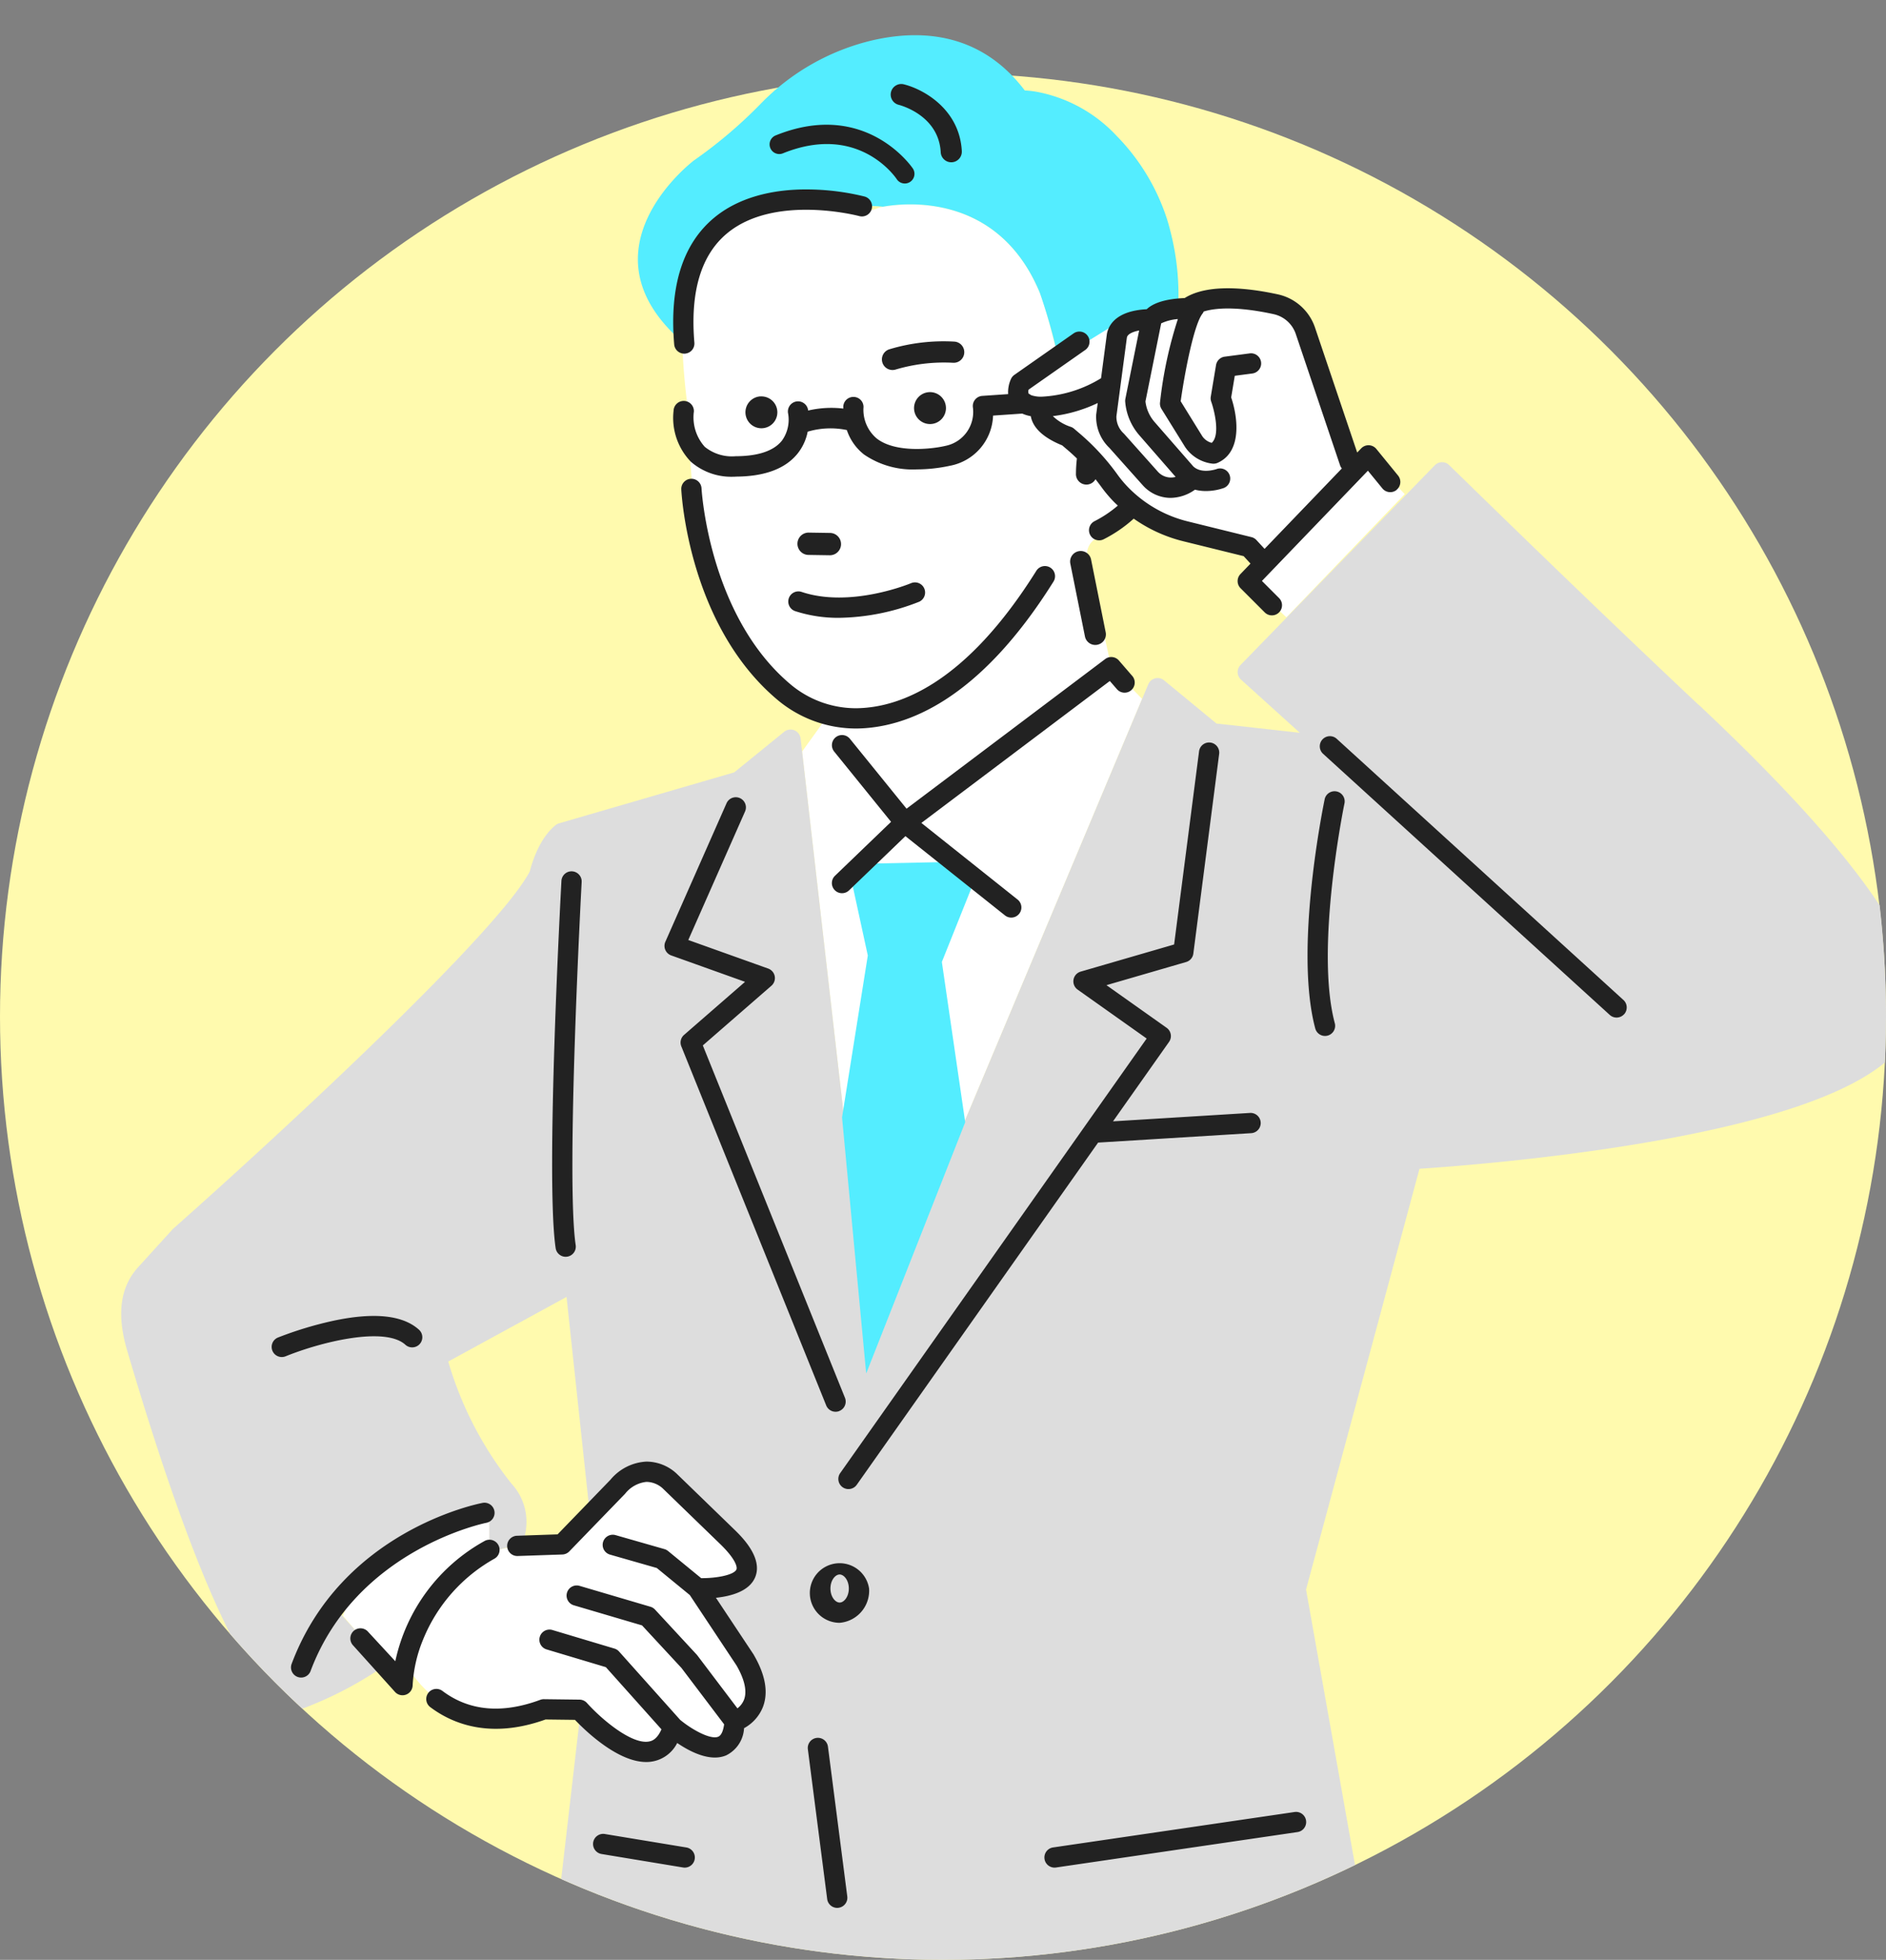
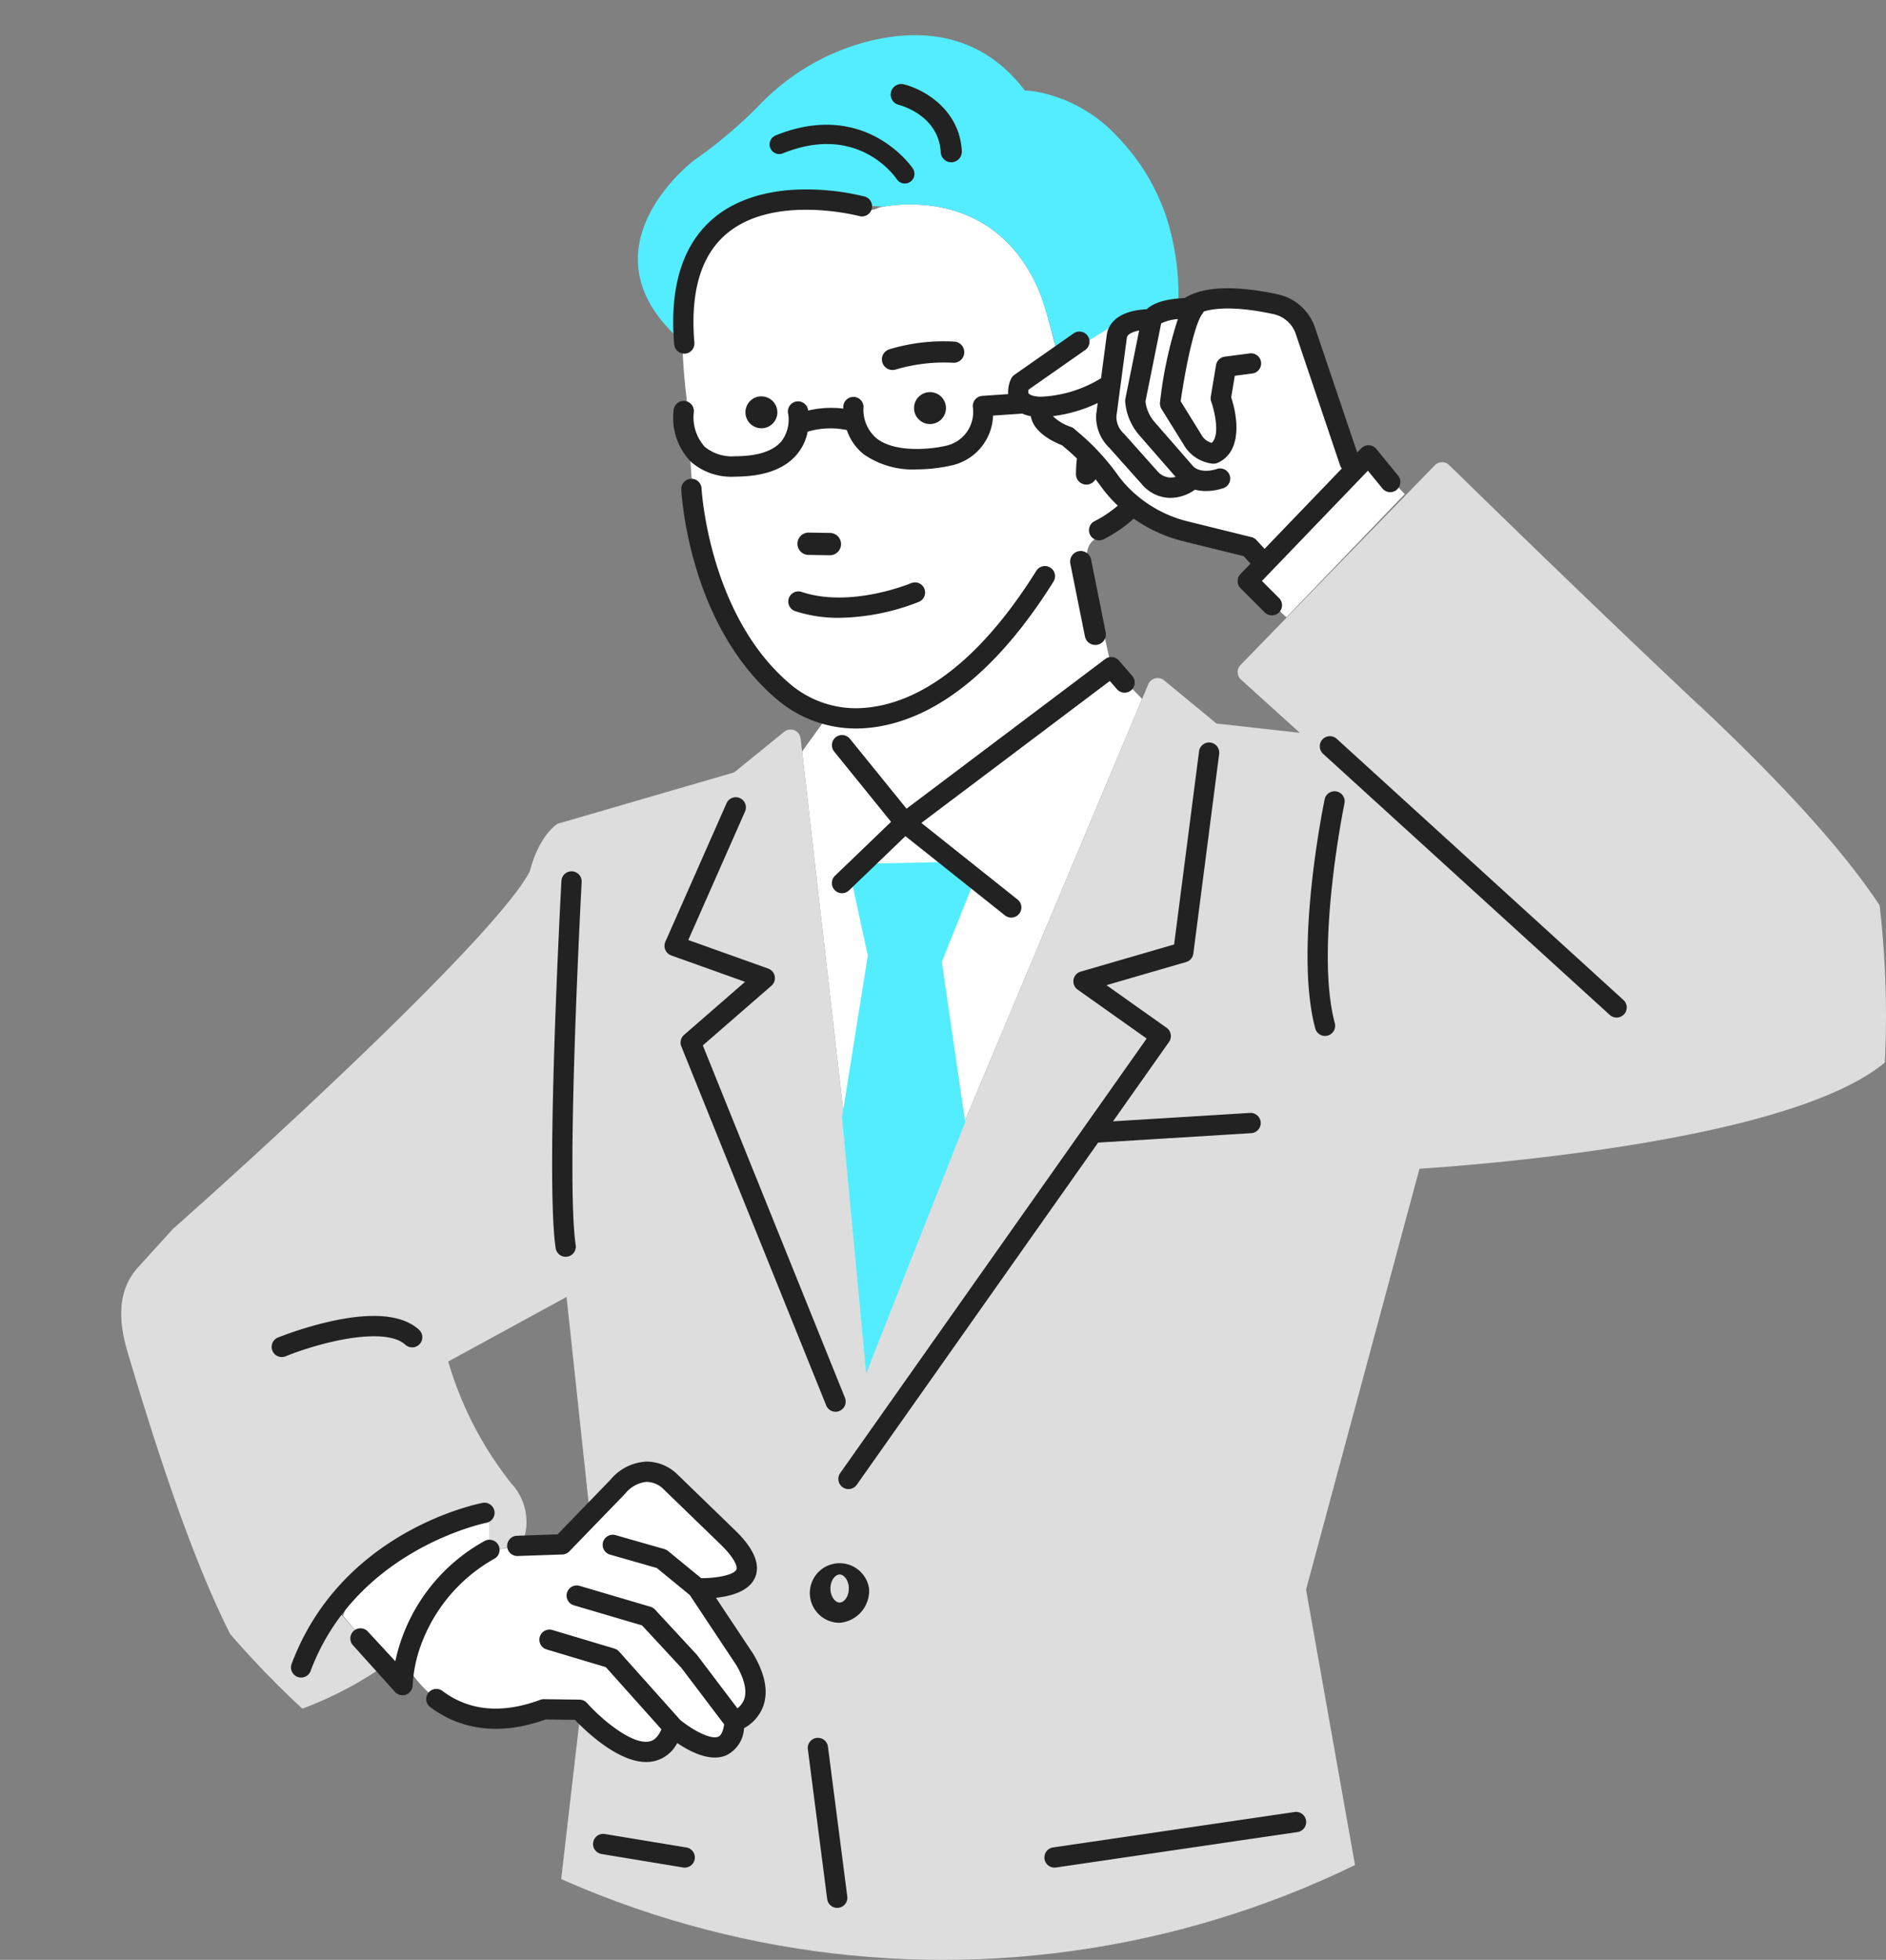
<svg xmlns="http://www.w3.org/2000/svg" width="200" height="207.746" viewBox="0 0 200 207.746">
  <rect x="0" y="0" width="200" height="207.746" fill="#808080" stroke="none" />
  <defs>
    <clipPath id="clip-path">
      <path id="パス_4208" data-name="パス 4208" d="M100-11.619c55.228,0,100,52.517,100,107.746a100,100,0,1,1-200,0C0,40.9,44.772-11.619,100-11.619Z" transform="translate(-14.27 9.021)" fill="#fffaae" />
    </clipPath>
  </defs>
  <g id="グループ_751" data-name="グループ 751" transform="translate(-760 -227.254)">
-     <circle id="楕円形_5" data-name="楕円形 5" cx="100" cy="100" r="100" transform="translate(760 235)" fill="#fffaae" />
    <g id="マスクグループ_10" data-name="マスクグループ 10" transform="translate(774.27 229.852)" clip-path="url(#clip-path)">
      <path id="パス_4204" data-name="パス 4204" d="M186.719,84.95,174.171,98.01l-4.1-3.841,1.774-1.845-1.635-1.766L163.508,88.9a14.537,14.537,0,0,1-5.026-2.323c-.048.067-.1.13-.144.195-.027.036-.054.074-.081.109q-.145.189-.293.36c-.025.029-.05.055-.075.083-.076.086-.153.17-.23.25l-.106.107q-.107.107-.214.206l-.1.089c-.1.09-.2.176-.3.256l-.042.031q-.134.105-.268.2l-.1.071q-.107.073-.213.139l-.1.063q-.128.077-.255.145l-.047.026c-.1.053-.2.1-.3.147l-.088.039q-.106.048-.21.09l-.095.037c-.074.028-.146.054-.218.079l-.065.023c-.092.03-.182.058-.271.083l-.066.017-.137.036a1.9,1.9,0,0,0-1.391,2.251L155.6,103.3l3.27,3.36-28.832,68.6-7.225-63.021,2.129-2.954a1.029,1.029,0,0,0-.742-.877,7.03,7.03,0,0,1-3.326-2.508c-7.57-8.129-4.579-4.561-8.42-14.036-1.164-2.872-1.537-11.524-1.537-11.524v-2.3c.472,1.2-2.2-11.044.239-17.118,0,0,2.9-9.988,15.159-7.261,0,0,2.711,1.917,4.66.916,0,0,12.062-3.009,17.049,9.042.038.093.077.192.117.3.014.036.028.076.041.113.026.07.052.14.078.215.016.046.033.1.049.144.024.071.049.142.073.216l.052.163c.023.073.047.145.07.221.018.059.037.12.055.181.023.076.047.152.07.23l.056.189c.023.08.047.16.07.242.019.065.037.131.056.2.023.083.047.167.071.252l.058.209.069.252.059.217.07.266.056.212.073.279.055.21.071.277.057.225.072.283.052.206.081.322.044.176.089.355.035.138.1.413.018.074,2.275-1.592,3.93-2.457a18.9,18.9,0,0,1,3.742.085c.419-1.116,3.836-1.186,3.836-1.186,2.162-1.61,6.57-1.005,9.32-.407a4.258,4.258,0,0,1,3.134,2.8l4.7,13.931.72.617,1.274-1.325ZM116.769,208.53l-5.054-7.613s9.261.458,3.156-5.453l-6.105-5.91s-2.546-2.561-5.5.619l-5.91,6.1-4.741.161s-3.518.749-2.952.419v-3.841s-11.78.939-15.536,10.841l6.317,7.341a12.56,12.56,0,0,1,.3-2.318c1.11,1.988,5.474,8.3,14.682,4.878l3.775.047s7.787,8.677,9.931,1.839c0,0,6.114,5.224,6.529-.606,0,0,4.135-1.322,1.11-6.508" transform="translate(-52.026 -35.172)" fill="#fff" />
      <path id="パス_4205" data-name="パス 4205" d="M167.3,168.358c-13.451-12.644-26.422-25.407-26.568-25.519a1.076,1.076,0,0,0-1.426.107L118.7,164.12a1.075,1.075,0,0,0,.053,1.543l6.242,5.64-8.841-.983-5.557-4.577a1.075,1.075,0,0,0-1.673.413L79.435,236.31l-7.382-64.4a1.074,1.074,0,0,0-1.745-.712l-5.294,4.3-18.571,5.4a1.067,1.067,0,0,0-.371.193c-1.787,1.43-2.56,4.19-2.735,4.9-3.361,6.447-26.156,27.549-37.8,37.862-.03.027-.062.058-.092.09h0l-3.637,4c-1.921,2.115-2.3,5.01-1.168,8.853,7.194,24.36,11.72,32.475,15.54,37.615.656.883,2,.626,3.236.26a39.764,39.764,0,0,0,8.674-4.592l-5.313-5.924c.19-3.145,12.773-9.452,16.267-10.484v4.466l3.479-.893a5.963,5.963,0,0,0-1.126-6.346,37.773,37.773,0,0,1-6.711-12.952l12.547-6.844,2.446,22.8L55.9,249.2l10.72,10.085c-.253,2.176-2.244,2.945-5.5,2.688l5.906,9.478c1.017,2.27-.017,3.653-1.962,4.643-.382,3.033-2.451,3.442-6.179,1.272l-3.263,2.371-6.982-4.012-5.619,48.623a1.074,1.074,0,0,0,.834,1.172l15.44,3.431c4.045,1.135,7.565.878,9.913-.724a5.641,5.641,0,0,0,2.511-4.1l4.977-16.9,4.155,13.451a10.048,10.048,0,0,0,3.458,6.79,9.744,9.744,0,0,0,6.4,2.725c.172,0,.343-.006.512-.018a.949.949,0,0,0,.1-.011l44.046-7.17a1.074,1.074,0,0,0,.885-1.248l-10.6-59.625,12.029-44.606c2.82-.184,12.881-.92,23.294-2.657,16.627-2.772,26.257-6.709,28.626-11.7,3.643-5.9-3.645-17.282-22.274-34.793" transform="translate(-1.423 -96.224)" fill="#ddd" />
-       <path id="パス_4206" data-name="パス 4206" d="M177.394,32.507c-11.291-9.785,1.218-19.231,1.218-19.231a49.239,49.239,0,0,0,7.182-6.109A24.281,24.281,0,0,1,197.45.565C202.638-.653,209-.325,213.7,5.857a9.724,9.724,0,0,1,1.307.15,15.478,15.478,0,0,1,8.424,4.655,22.438,22.438,0,0,1,5.359,8.855q.194.62.347,1.241a27.043,27.043,0,0,1,.824,8.249c-.009.139.13-.73-3.405,1.124,0,0-3.114.45-3.139.477-.267.024-6.033,3.857-6.2,3.474a62.033,62.033,0,0,0-1.919-6.775c-4.445-10.741-14.51-9.518-16.646-9.126a12.328,12.328,0,0,0-2.222-.046,2.6,2.6,0,0,1-.658.239,8.02,8.02,0,0,1-2.184-1.025c-12.263-2.726-15.159,7.261-15.159,7.261a11.493,11.493,0,0,0-.507,1.634,6.905,6.905,0,0,0-.6,3.187l.091,1.076c-.023.664-.026,1.334-.014,2M195.347,89.7l1.707,7.853-2.732,17.157,2.561,27.145,10.5-26.632-2.476-16.987,3.244-8.109-3.244-2.475-8.28.17Z" transform="translate(-119.298 1.134)" fill="#54edff" />
+       <path id="パス_4206" data-name="パス 4206" d="M177.394,32.507c-11.291-9.785,1.218-19.231,1.218-19.231a49.239,49.239,0,0,0,7.182-6.109A24.281,24.281,0,0,1,197.45.565C202.638-.653,209-.325,213.7,5.857a9.724,9.724,0,0,1,1.307.15,15.478,15.478,0,0,1,8.424,4.655,22.438,22.438,0,0,1,5.359,8.855q.194.62.347,1.241a27.043,27.043,0,0,1,.824,8.249c-.009.139.13-.73-3.405,1.124,0,0-3.114.45-3.139.477-.267.024-6.033,3.857-6.2,3.474a62.033,62.033,0,0,0-1.919-6.775c-4.445-10.741-14.51-9.518-16.646-9.126a12.328,12.328,0,0,0-2.222-.046,2.6,2.6,0,0,1-.658.239,8.02,8.02,0,0,1-2.184-1.025c-12.263-2.726-15.159,7.261-15.159,7.261a11.493,11.493,0,0,0-.507,1.634,6.905,6.905,0,0,0-.6,3.187c-.023.664-.026,1.334-.014,2M195.347,89.7l1.707,7.853-2.732,17.157,2.561,27.145,10.5-26.632-2.476-16.987,3.244-8.109-3.244-2.475-8.28.17Z" transform="translate(-119.298 1.134)" fill="#54edff" />
      <path id="パス_4207" data-name="パス 4207" d="M109.476,66.242l-2.255-.035a1.183,1.183,0,1,1,.036-2.366l2.256.035a1.183,1.183,0,1,1-.036,2.366M102.138,49.4A1.692,1.692,0,1,0,103.923,51a1.692,1.692,0,0,0-1.784-1.594m17.879-.453a1.692,1.692,0,1,0,1.784,1.594,1.692,1.692,0,0,0-1.784-1.594m17.847,26.773a1.12,1.12,0,0,0,.878-1.319l-1.549-7.713a1.12,1.12,0,1,0-2.2.441l1.549,7.713a1.121,1.121,0,0,0,1.16.9,1.2,1.2,0,0,0,.159-.02M118,26.67a1.023,1.023,0,0,0,.3-1.416c-.049-.074-4.983-7.393-14.556-3.514a1.023,1.023,0,1,0,.768,1.9c7.974-3.232,11.908,2.487,12.078,2.742A1.022,1.022,0,0,0,118,26.67m5.487-3.263c-.242-4.5-4.147-6.6-6.178-7.09a1.12,1.12,0,0,0-.526,2.177c.174.043,4.255,1.1,4.467,5.033a1.12,1.12,0,0,0,1.179,1.058h0a1.12,1.12,0,0,0,1.056-1.179m-11.057,61.2c5.086-.092,12.82-2.868,20.781-15.574a1.074,1.074,0,1,0-1.821-1.141c-7.449,11.891-14.443,14.484-19,14.566a10.778,10.778,0,0,1-7.194-2.64c-8.524-7.277-9.3-20.489-9.31-20.661a1.074,1.074,0,1,0-2.146.106c.029.58.809,14.29,10.061,22.189a12.967,12.967,0,0,0,8.405,3.156l.222,0M94.146,44.868a1.074,1.074,0,0,0,.98-1.161c-.457-5.388.705-9.283,3.453-11.575,5.038-4.2,13.916-1.873,14.032-1.842a1.074,1.074,0,0,0,.565-2.073,25.822,25.822,0,0,0-5.677-.747c-4.263-.093-7.819.948-10.29,3.007-3.322,2.768-4.743,7.281-4.224,13.413a1.074,1.074,0,0,0,1.069.983c.03,0,.061,0,.092,0m24.793,26.308a1.074,1.074,0,0,0-.84-1.977c-.064.027-6.4,2.665-11.6.924a1.074,1.074,0,1,0-.683,2.037,14.7,14.7,0,0,0,4.667.709,23.919,23.919,0,0,0,8.453-1.693M193.717,114.9a1.075,1.075,0,0,0-.071-1.518L163.244,85.7a1.074,1.074,0,1,0-1.447,1.588l30.4,27.679a1.074,1.074,0,0,0,1.517-.071m-31.435,2.263a1.075,1.075,0,0,0,.76-1.315c-2.13-7.962,1-23.193,1.035-23.345a1.074,1.074,0,0,0-2.1-.439c-.134.645-3.27,15.883-1.008,24.339a1.073,1.073,0,0,0,1.315.76M110.5,156.95a1.075,1.075,0,0,0,.594-1.4L96.021,118.2l7.275-6.326a1.074,1.074,0,0,0-.344-1.822l-8.472-3.026L100.5,93.4a1.074,1.074,0,0,0-1.965-.868l-6.487,14.682a1.074,1.074,0,0,0,.621,1.446l7.831,2.8-6.468,5.624a1.075,1.075,0,0,0-.292,1.213l15.365,38.062a1.074,1.074,0,0,0,1.4.594m-9.074,25.85c-.01-.018-.021-.036-.033-.053l-3.986-6c1.563-.163,3.508-.671,4.146-2.143.9-2.085-1.436-4.351-2.206-5.1l-6.091-5.9a4.709,4.709,0,0,0-3.166-1.292h-.073a5.3,5.3,0,0,0-3.794,1.92l-5.609,5.793-4.307.147a1.074,1.074,0,0,0,.073,2.147l4.741-.161a1.076,1.076,0,0,0,.735-.326l5.926-6.121a3.313,3.313,0,0,1,2.25-1.249h.056a2.631,2.631,0,0,1,1.659.673l6.105,5.91c1.612,1.56,1.845,2.43,1.729,2.7-.25.578-2.1.94-3.741.92l-3.513-2.879a1.079,1.079,0,0,0-.386-.2l-5.167-1.478a1.074,1.074,0,1,0-.591,2.065l4.953,1.417,3.5,2.868,4.947,7.452c.859,1.482,1.139,2.735.809,3.623a2.126,2.126,0,0,1-.707.933l-4.254-5.618a1.054,1.054,0,0,0-.069-.082L90.951,178a1.07,1.07,0,0,0-.484-.3l-7.515-2.214a1.074,1.074,0,0,0-.607,2.061l7.231,2.131,4.182,4.512,4.523,5.973c-.072.526-.238,1.151-.624,1.313-.839.35-2.866-.805-4.045-1.793l-6.473-7.237a1.071,1.071,0,0,0-.493-.313l-6.575-1.967a1.074,1.074,0,0,0-.616,2.058l6.284,1.88,5.895,6.59c-.483,1.108-1.061,1.235-1.269,1.28-1.807.4-5.028-2.288-6.631-4.072a1.076,1.076,0,0,0-.786-.356l-3.775-.047a1.059,1.059,0,0,0-.387.067c-4.048,1.5-7.535,1.189-10.364-.933a1.074,1.074,0,1,0-1.289,1.718c2.347,1.761,6.362,3.4,12.21,1.3l3.117.038c1.115,1.168,4.532,4.469,7.556,4.469a3.65,3.65,0,0,0,3.289-2.016c1.33.907,3.474,2.031,5.18,1.317a3.4,3.4,0,0,0,1.909-2.887,4.416,4.416,0,0,0,2-2.244c.594-1.547.268-3.4-.967-5.523M81.64,140.591a1.074,1.074,0,0,0,.9-1.22c-1.056-7.107.616-38.181.633-38.494a1.074,1.074,0,0,0-2.145-.116c-.07,1.287-1.7,31.605-.613,38.926a1.074,1.074,0,0,0,1.061.917,1.086,1.086,0,0,0,.159-.012m72.4-15.236-14.515.891,5.94-8.418a1.075,1.075,0,0,0-.257-1.5l-6.377-4.517,8.446-2.452a1.074,1.074,0,0,0,.766-.894L150.776,87.3a1.074,1.074,0,0,0-2.131-.275L146,107.5l-9.909,2.877a1.074,1.074,0,0,0-.321,1.908l7.319,5.185-32.5,46.064a1.074,1.074,0,1,0,1.756,1.239L137.939,128.5l16.234-1a1.074,1.074,0,1,0-.131-2.144m-20.565,79.984,25.608-3.756a1.074,1.074,0,0,0-.312-2.126l-25.608,3.756a1.074,1.074,0,0,0,.155,2.137,1.1,1.1,0,0,0,.157-.011m-38.316-.888a1.075,1.075,0,0,0-.885-1.235l-8.645-1.427a1.074,1.074,0,1,0-.35,2.12l8.645,1.428a1.075,1.075,0,0,0,1.235-.885m18.491-28.685a3.159,3.159,0,1,0-3.122,3.635,3.412,3.412,0,0,0,3.122-3.635m-2.148,0c0,.876-.514,1.487-.974,1.487s-.975-.611-.975-1.487.514-1.487.975-1.487.974.611.974,1.487M51.779,151.153c3.755-1.522,10.523-3.2,12.7-1.224a1.074,1.074,0,0,0,1.444-1.592c-1.722-1.561-4.809-1.875-9.174-.931a38.989,38.989,0,0,0-5.78,1.756,1.074,1.074,0,1,0,.808,1.991m89.78-72.122L140.146,77.4a1.074,1.074,0,0,0-1.457-.154L117.626,93.106l-6-7.4a1.074,1.074,0,1,0-1.669,1.352l6.027,7.441-5.947,5.718a1.074,1.074,0,1,0,1.489,1.549l5.981-5.75,10.553,8.4a1.074,1.074,0,1,0,1.338-1.681l-10.2-8.119L139.181,79.57l.756.87a1.074,1.074,0,0,0,1.622-1.409M169.6,59.311a1.074,1.074,0,0,1-1.512-.151l-1.538-1.88L155.312,68.964l1.816,1.816a1.074,1.074,0,0,1-1.52,1.519l-2.561-2.561a1.074,1.074,0,0,1-.015-1.5l1.068-1.111-.726-.79-6.391-1.576a15.6,15.6,0,0,1-5.267-2.4,14.4,14.4,0,0,1-3.177,2.182,1.074,1.074,0,1,1-.983-1.91,12.391,12.391,0,0,0,2.475-1.655c-.135-.129-.275-.254-.406-.388a13.969,13.969,0,0,1-1.316-1.553c-.212-.293-.428-.576-.647-.854a1.107,1.107,0,0,1-.816.559,1.11,1.11,0,0,1-1.255-1.156,14.132,14.132,0,0,1,.1-1.6q-.48-.469-.975-.892l-.587-.5c-1.786-.725-2.875-1.644-3.237-2.733a2.6,2.6,0,0,1-.092-.361,3.972,3.972,0,0,1-.905-.274l-3.094.212a5.61,5.61,0,0,1-4.606,5.324,16.57,16.57,0,0,1-3.475.377,9.1,9.1,0,0,1-5.6-1.574,5.493,5.493,0,0,1-1.828-2.6l-.023,0a8.459,8.459,0,0,0-4.129.179,5.343,5.343,0,0,1-1.054,2.3c-1.285,1.612-3.475,2.44-6.509,2.462-.079.006-.223.014-.417.015a6.521,6.521,0,0,1-4.407-1.592,6.681,6.681,0,0,1-1.833-5.406A1.074,1.074,0,0,1,95.074,51a4.671,4.671,0,0,0,1.156,3.75,4.566,4.566,0,0,0,3.192,1c.036,0,.072-.006.108-.006,2.362-.01,4-.561,4.869-1.636a3.784,3.784,0,0,0,.67-2.874,1.074,1.074,0,0,1,2.1-.463c0,.012.012.059.025.13a10.825,10.825,0,0,1,3.728-.207c0-.053-.007-.1-.008-.155a1.075,1.075,0,0,1,1.068-1.081,1.064,1.064,0,0,1,1.081,1.068,3.975,3.975,0,0,0,1.392,3.333c2.026,1.59,5.94,1.11,7.277.792a3.664,3.664,0,0,0,2.926-4.11,1.079,1.079,0,0,1,.994-1.192l2.748-.188a3.357,3.357,0,0,1,.318-1.643,1.072,1.072,0,0,1,.345-.4l6.277-4.394a1.074,1.074,0,1,1,1.232,1.76l-6,4.2a.644.644,0,0,0,0,.42.254.254,0,0,0,.026.029,1.061,1.061,0,0,1,.238.141,3.215,3.215,0,0,0,1.128.159,13.222,13.222,0,0,0,6.287-1.957l.614-4.641c0-.009,0-.017.006-.026s0-.019,0-.029c.129-.7.665-1.944,2.8-2.43a8.243,8.243,0,0,1,1.422-.186c.57-.544,1.719-1.091,4.024-1.183,2.47-1.557,6.71-1.085,9.894-.392a5.362,5.362,0,0,1,3.923,3.5l4.479,13.265.427-.444a1.074,1.074,0,0,1,1.605.064l2.3,2.817a1.074,1.074,0,0,1-.151,1.512m-29.713-7.8a2.392,2.392,0,0,0,.764,1.82c.025.023.048.047.07.072l3.55,3.977a1.859,1.859,0,0,0,1.893.562l-3.846-4.41a6.153,6.153,0,0,1-1.5-3.557,1.091,1.091,0,0,1,.017-.3l1.462-7.25c-.638.126-1.225.363-1.3.747Zm15.71,14.062,8.195-8.523a1.055,1.055,0,0,1-.188-.335l-4.7-13.93a3.2,3.2,0,0,0-2.344-2.091c-3.2-.7-5.8-.784-7.415-.28a1.072,1.072,0,0,1-.132.226c-.9,1.156-1.867,6.148-2.311,9.286L149,53.643a1.747,1.747,0,0,0,.986.684c.958-.849.224-3.6-.048-4.352a1.076,1.076,0,0,1-.051-.546l.558-3.348a1.075,1.075,0,0,1,.92-.889l2.65-.348a1.074,1.074,0,0,1,.28,2.13l-1.862.245-.382,2.291c.724,2.16,1.158,5.783-1.436,6.935a1.074,1.074,0,0,1-.436.093c-.036,0-.071,0-.107-.005a4.063,4.063,0,0,1-2.9-1.755l-2.513-4.048a1.073,1.073,0,0,1-.152-.71,43.915,43.915,0,0,1,1.891-8.814,5.066,5.066,0,0,0-1.77.456l-1.668,8.277a4.014,4.014,0,0,0,.968,2.18l4.1,4.7c.885.848,2.457.293,2.473.287a1.074,1.074,0,0,1,.749,2.014,5.824,5.824,0,0,1-1.877.315,4.663,4.663,0,0,1-1.163-.144,4.533,4.533,0,0,1-2.6.87,3.975,3.975,0,0,1-2.895-1.293l-.035-.038-3.537-3.963a4.537,4.537,0,0,1-1.408-3.5c0-.031,0-.062.008-.092l.155-1.168a15.456,15.456,0,0,1-4.758,1.388,4.987,4.987,0,0,0,1.943,1.15,1.073,1.073,0,0,1,.308.184l.723.617a24.674,24.674,0,0,1,3.935,4.321,11.791,11.791,0,0,0,1.114,1.312,13.243,13.243,0,0,0,6.333,3.587l6.705,1.654a1.075,1.075,0,0,1,.533.316ZM64.55,187.015a1.076,1.076,0,0,0,.7-1,14.717,14.717,0,0,1,1.112-4.848,17.262,17.262,0,0,1,7.574-8.568,1.074,1.074,0,1,0-1.082-1.856,19.119,19.119,0,0,0-9.442,12.734l-2.862-3.095a1.074,1.074,0,1,0-1.628,1.4l4.44,4.928a1.073,1.073,0,0,0,1.185.306m-10.12-2.507c4.839-12.9,18.513-15.683,18.658-15.711a1.074,1.074,0,0,0-.4-2.11c-.61.116-14.994,3.006-20.267,17.067a1.074,1.074,0,1,0,2.012.754m55.982,25.1a1.074,1.074,0,0,0,.928-1.2l-2.049-15.877a1.074,1.074,0,1,0-2.131.275l2.049,15.877a1.074,1.074,0,0,0,1.2.928m6.056-163.054a17.987,17.987,0,0,1,6.058-.721,1.124,1.124,0,0,0,.2-2.24,19.928,19.928,0,0,0-6.916.811,1.124,1.124,0,1,0,.661,2.149" transform="translate(-35.761 -9.983)" fill="#222" />
    </g>
  </g>
</svg>